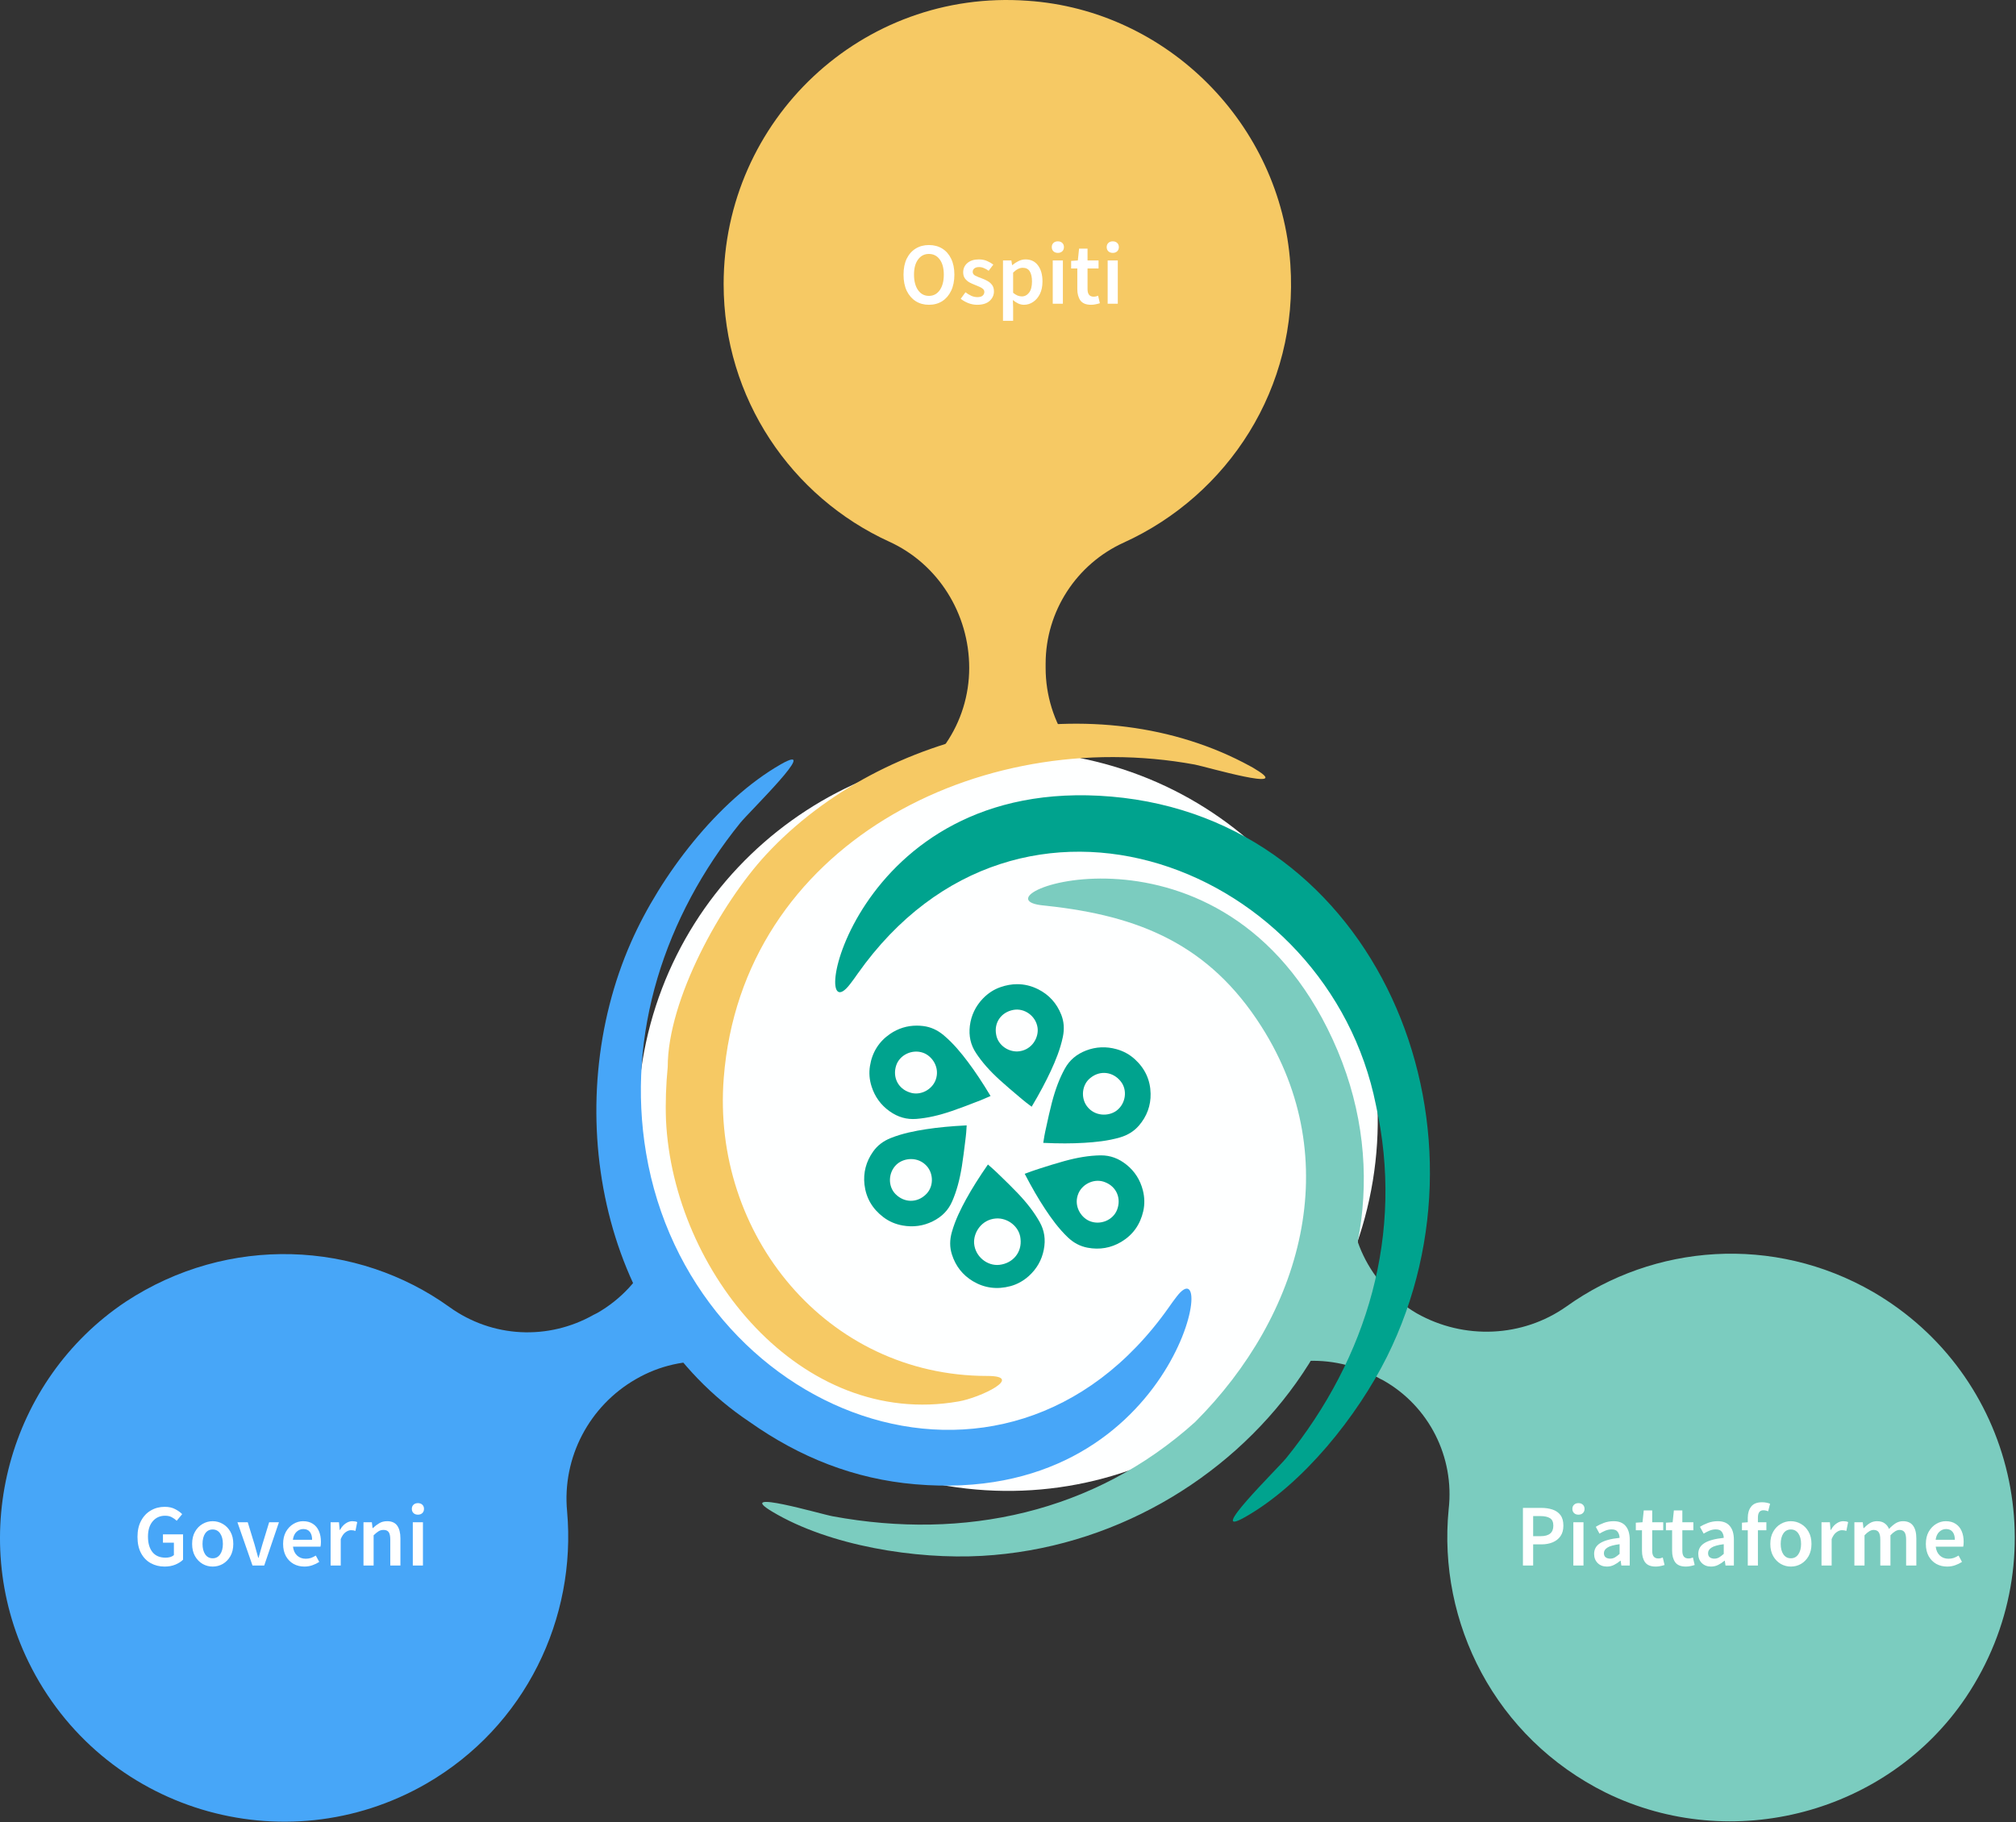
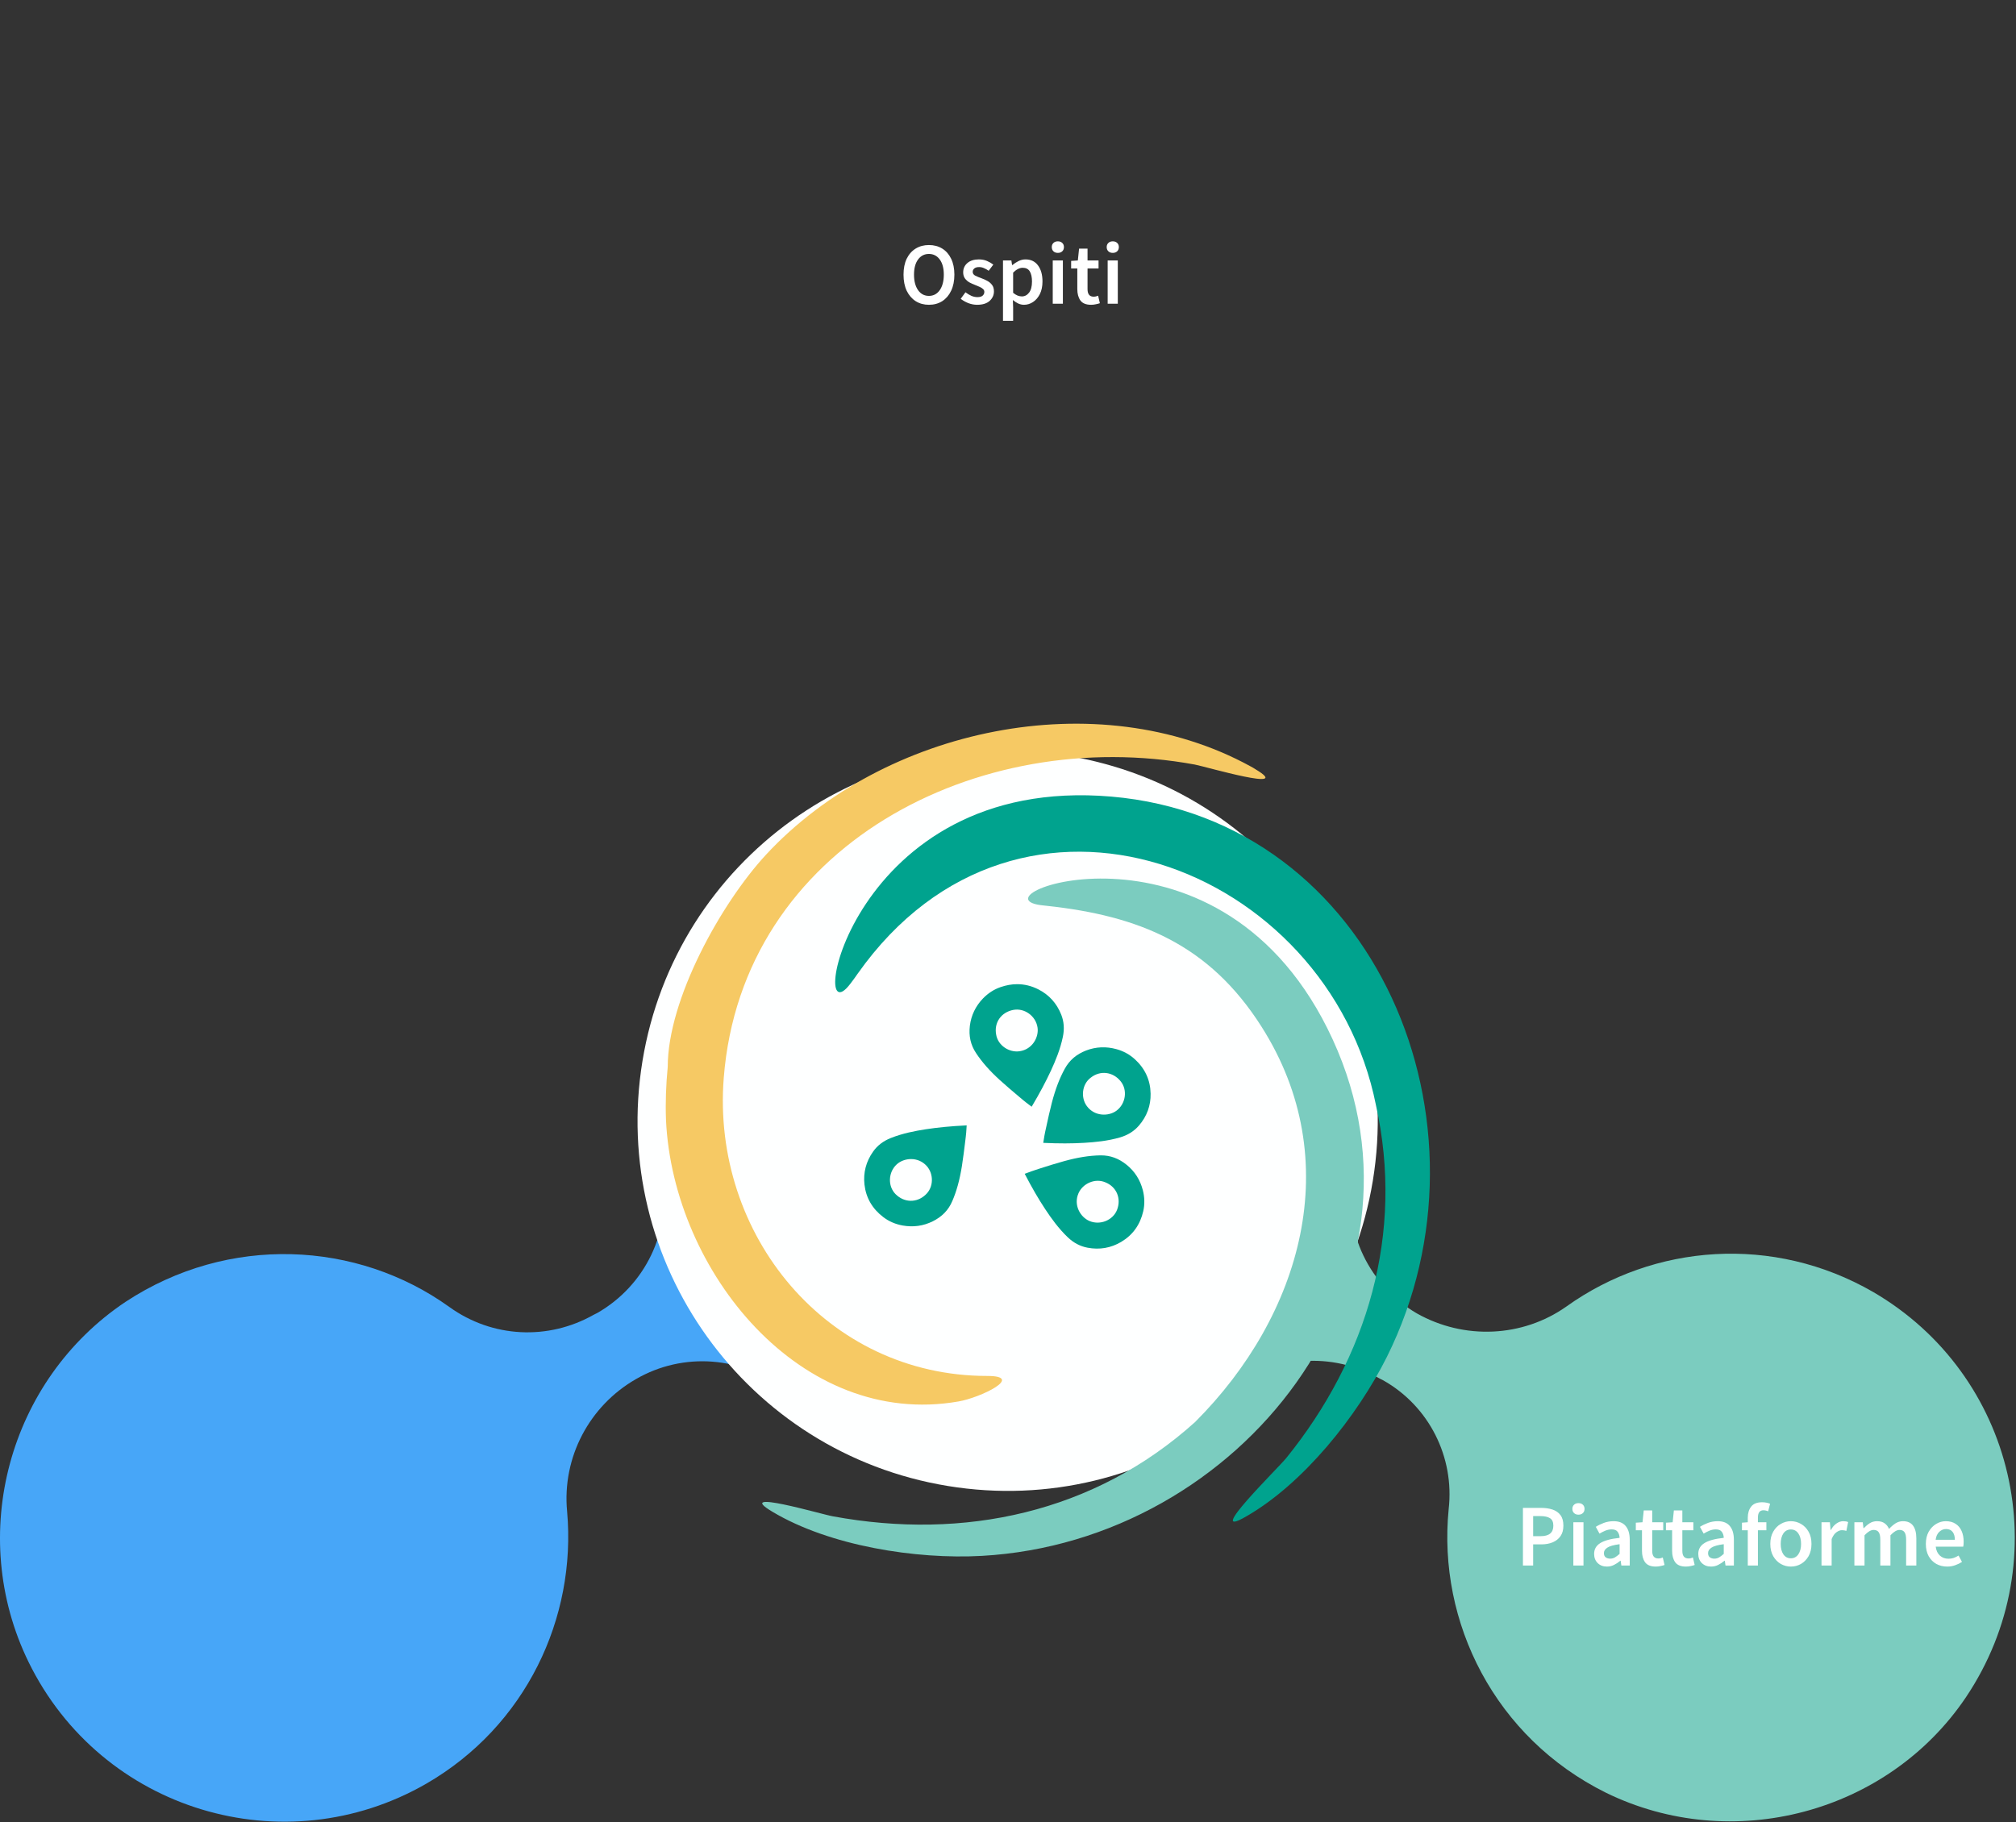
<svg xmlns="http://www.w3.org/2000/svg" width="1075" height="972" viewBox="0 0 1075 972" fill="none">
  <rect x="0" y="0" width="1075" height="972" fill="#333333" stroke="none" />
-   <path d="M557.566 356.262V353.972C557.566 326.035 574.049 300.846 599.232 289.396C654.634 264.207 692.637 206.959 688.058 141.009C683.022 66.358 622.583 5.445 547.951 0.408C459.583 -6.004 385.866 64.067 385.866 151.543C385.866 212.455 422.037 265.123 474.234 288.938C500.333 300.846 516.816 327.409 516.816 356.262C516.816 385.573 498.959 412.136 471.487 422.212C430.737 437.326 396.855 466.637 375.335 503.733L536.962 597.162L698.589 503.733C677.07 466.637 643.187 437.326 602.437 422.212C575.423 412.136 557.566 385.573 557.566 356.262Z" fill="#F6C964" />
  <path d="M318.438 700.331L316.605 701.248C292.325 714.991 262.547 713.617 239.64 697.125C190.621 661.849 121.902 658.184 66.927 694.376C4.622 736.065 -17.826 818.528 15.159 886.33C54.1 966.044 151.68 994.906 227.271 951.384C280.413 920.69 307.443 862.966 302.403 806.158C299.655 777.296 314.315 749.809 339.053 735.607C364.25 720.947 396.319 723.238 418.767 742.021C452.21 769.508 494.358 784.626 537.422 784.626V597.711L375.703 504.254C354.172 541.362 345.925 585.342 353.255 628.406C357.837 656.81 344.093 685.671 318.438 700.331Z" fill="#47A6F8" />
  <path d="M735.826 735.353L737.659 736.269C761.939 750.013 775.683 777.043 772.476 804.988C766.521 865.461 797.215 926.85 856.313 956.17C923.658 989.155 1006.58 967.165 1048.27 905.318C1097.75 831.56 1074.38 733.063 998.79 689.083C945.648 658.388 881.968 663.428 835.24 696.871C811.875 713.363 780.723 714.738 755.526 700.536C730.329 685.876 716.127 657.014 721.166 628.152C728.496 585.088 720.25 541.108 698.718 504L537 597.458V784.373C580.064 784.373 622.211 769.254 655.654 741.767C678.561 722.984 710.171 720.693 735.826 735.353Z" fill="#7BCCBF" />
  <path d="M732.042 629.775C749.676 522.229 676.788 420.751 569.242 403.118C461.696 385.484 360.218 458.372 342.585 565.918C324.951 673.464 397.839 774.941 505.385 792.575C612.93 810.209 714.408 737.321 732.042 629.775Z" fill="#FEFFFF" />
  <path fill-rule="evenodd" clip-rule="evenodd" d="M733.707 589.473C708.331 462.13 543.615 397.189 457.335 519.342C455.951 521.303 454.682 523.148 453.298 524.878C429.883 555.561 453.067 412.992 592.522 424.872C733.938 436.984 801.185 599.623 739.59 723.621C723.903 755.111 694.95 791.561 664.037 809.094C642.006 821.667 681.455 783.141 685.838 777.719C729.324 723.968 748.818 657.758 733.707 589.473Z" fill="#00A38E" />
-   <path fill-rule="evenodd" clip-rule="evenodd" d="M399.776 758.456C318.918 704.589 298.386 588.781 336.566 502.386C352.138 467.089 382.59 426.949 416.502 407.57C438.533 395.113 399.084 433.408 394.701 438.945C354.676 488.544 333.798 551.293 344.525 615.08C367.94 754.304 535.655 821.667 623.319 697.207C624.703 695.246 625.972 693.401 627.356 691.67C650.772 660.873 627.702 803.672 488.132 791.676C455.489 788.908 426.421 777.258 399.776 758.456Z" fill="#47A6F8" />
  <path fill-rule="evenodd" clip-rule="evenodd" d="M637.276 758.457C694.142 701.591 718.019 618.887 672.688 547.602C644.774 503.655 607.401 488.429 558.033 483.123C556.879 483.008 555.841 482.892 554.918 482.777C516.623 477.586 652.156 427.18 710.637 554.408C769.926 683.366 661.73 822.128 523.544 829.857C488.478 831.818 442.34 824.551 411.888 806.326C390.549 793.638 438.533 807.825 444.07 808.748C513.97 821.667 583.525 806.903 637.276 758.457Z" fill="#7BCCBF" />
  <path fill-rule="evenodd" clip-rule="evenodd" d="M356.054 569.056C356.054 533.184 384.314 481.969 408.537 455.786C471.286 388.192 585.134 364.085 666.569 408.609C667.607 409.185 668.53 409.647 669.337 410.223C690.676 422.912 642.692 408.839 637.155 407.801C521.808 386.577 395.618 450.941 385.929 574.939C379.355 658.335 440.719 733.888 526.422 733.888C546.723 733.888 522.731 745.538 511.081 747.499C427.108 762.148 358.938 678.175 355.132 597.432C354.786 587.973 355.132 578.63 356.054 569.056Z" fill="#F6C964" />
-   <path d="M498.93 575.999C496.973 581.276 490.662 584.637 485.076 582.658C478.922 580.679 475.861 574.617 477.849 568.367C479.679 562.651 486.401 559.447 492.239 561.52C497.162 563.279 501.328 569.467 498.93 575.999ZM528.089 584.385C523.955 577.507 520.042 571.602 516.097 566.357C512.689 561.834 508.492 556.589 503.158 552.129C499.845 549.366 496.31 547.764 492.334 547.261C491.135 547.104 489.967 547.041 488.831 547.041C483.687 547.041 478.922 548.518 474.599 551.47C468.697 555.521 465.068 561.238 463.901 568.524C463.301 572.199 463.585 575.905 464.784 579.58C466.52 585.013 469.739 589.411 474.315 592.677C478.796 595.881 483.498 597.2 488.673 596.791C494.543 596.32 500.571 594.97 507.64 592.551C511.9 591.107 516.192 589.442 520.326 587.84L522.629 586.961C523.986 586.427 525.312 585.861 526.7 585.233C527.205 585.013 527.679 584.794 528.184 584.574C528.152 584.479 528.12 584.417 528.089 584.385Z" fill="#00A38E" />
  <path d="M493.562 637.214C488.892 641.673 482.107 641.548 477.499 636.868C473.302 632.597 473.618 625.184 478.194 621.007C482.044 617.521 489.491 616.736 494.162 621.918C497.917 626.095 497.949 633.225 493.562 637.214ZM515.306 600.247C507.227 600.655 500.126 601.314 493.657 602.319C488.04 603.199 481.444 604.424 474.975 606.999C470.967 608.601 467.874 610.957 465.571 614.223C461.784 619.562 460.269 625.467 460.963 631.811C461.784 638.91 465.16 644.751 471.062 649.211C474.028 651.473 477.468 652.949 481.286 653.64C486.935 654.645 492.332 653.923 497.381 651.41C502.304 648.96 505.712 645.474 507.763 640.7C510.098 635.329 511.708 629.424 512.907 622.044C513.601 617.678 514.138 613.187 514.674 608.884L514.99 606.245C515.179 604.769 515.274 603.325 515.369 601.754C515.4 601.252 515.432 600.749 515.463 600.215C515.432 600.247 515.369 600.247 515.306 600.247Z" fill="#00A38E" />
  <path d="M543.677 560.704C538.091 561.521 532.095 557.595 531.18 551.784C529.98 545.44 533.862 539.881 540.331 538.656C546.264 537.525 552.292 541.859 553.238 547.984C554.059 553.072 550.588 559.699 543.677 560.704ZM565.893 541.2C563.495 535.138 559.392 530.584 553.68 527.695C550.02 525.841 546.264 524.931 542.383 524.931C539.479 524.931 536.513 525.465 533.515 526.501C529.98 527.726 526.856 529.767 524.174 532.531C520.198 536.646 517.862 541.577 517.168 547.105C516.505 552.57 517.578 557.312 520.419 561.615C523.637 566.515 527.708 571.132 533.231 576.157C536.513 579.141 539.984 582.061 543.329 584.888L545.349 586.584C546.485 587.558 547.684 588.469 548.947 589.411C549.325 589.694 549.736 590.008 550.114 590.29C550.146 590.227 550.177 590.196 550.209 590.133C554.343 583.192 557.657 576.942 560.402 571.037C562.769 565.886 565.388 559.699 566.777 552.915C567.629 548.738 567.345 544.875 565.893 541.2Z" fill="#00A38E" />
  <path d="M595.366 592.395C591.201 595.504 583.69 595.567 579.556 589.976C576.211 585.453 576.873 578.355 581.607 574.806C586.656 570.786 593.441 571.603 597.544 576.691C601.362 581.339 600.321 588.688 595.366 592.395ZM605.149 564.976C602.404 562.463 599.122 560.641 595.398 559.605C589.875 558.066 584.416 558.286 579.177 560.296C574.033 562.274 570.309 565.447 567.816 569.969C564.976 575.12 562.799 580.868 560.905 588.06C559.801 592.3 558.854 596.666 557.939 600.875L557.339 603.607C557.024 605.021 556.803 606.465 556.55 608.004C556.456 608.507 556.393 609.041 556.298 609.575C556.361 609.575 556.424 609.575 556.456 609.575C564.534 609.952 571.635 609.952 578.199 609.543C583.879 609.198 590.601 608.601 597.26 606.654C601.394 605.429 604.676 603.387 607.295 600.372C611.555 595.441 613.67 589.693 613.543 583.318C613.417 576.125 610.609 569.969 605.149 564.976Z" fill="#00A38E" />
  <path d="M595.653 645.286C593.475 650.877 586.564 653.672 580.884 651.222C576.087 649.181 572.3 642.742 575.109 636.398C577.381 631.247 583.882 628.295 589.341 630.588C595.337 632.943 598.02 639.162 595.653 645.286ZM609.412 634.859C607.992 629.331 605.089 624.746 600.702 621.228C596.536 617.867 592.087 616.234 587.101 616.234C586.943 616.234 586.785 616.234 586.627 616.234C580.726 616.36 574.635 617.333 567.44 619.312C563.085 620.506 558.73 621.888 554.502 623.238L552.135 624.023C550.715 624.463 549.326 624.997 547.875 625.531C547.401 625.719 546.928 625.876 546.423 626.065C546.454 626.128 546.486 626.159 546.486 626.222C550.21 633.383 553.744 639.507 557.373 644.972C560.498 649.684 564.379 655.18 569.397 659.954C572.521 662.938 575.961 664.728 579.906 665.482C586.343 666.707 592.402 665.639 597.893 662.372C604.047 658.698 607.992 653.201 609.633 645.977C610.453 642.334 610.359 638.597 609.412 634.859Z" fill="#00A38E" />
-   <path d="M533.008 674.62C526.381 675.405 520.006 670.129 519.438 663.282C518.965 657.534 523.32 650.467 531.051 649.902C537.3 649.431 543.643 654.236 544.179 660.769C545 667.867 540.235 673.741 533.008 674.62ZM554.404 651.818C551.532 646.698 547.808 641.799 542.664 636.397C539.603 633.162 536.353 630.021 533.197 626.974L531.304 625.153C530.199 624.085 529.063 623.08 527.864 622.043C527.517 621.729 527.17 621.446 526.791 621.101C526.759 621.164 526.728 621.195 526.696 621.258C522.089 627.917 518.302 633.915 515.178 639.6C512.464 644.563 509.403 650.562 507.541 657.22C506.373 661.366 506.373 665.229 507.572 669.029C509.529 675.248 513.284 680.053 518.775 683.351C524.929 687.026 531.651 687.905 538.814 685.99C542.412 685.016 545.694 683.194 548.566 680.619C552.826 676.787 555.508 672.076 556.581 666.58C557.654 661.146 556.929 656.341 554.404 651.818Z" fill="#00A38E" />
  <path d="M495.327 162.564C492.663 162.564 490.313 161.922 488.277 160.637C486.24 159.321 484.642 157.472 483.483 155.091C482.355 152.678 481.791 149.811 481.791 146.49C481.791 143.169 482.355 140.333 483.483 137.983C484.642 135.633 486.24 133.831 488.277 132.578C490.313 131.325 492.663 130.698 495.327 130.698C498.021 130.698 500.387 131.325 502.424 132.578C504.46 133.831 506.043 135.633 507.171 137.983C508.33 140.333 508.91 143.169 508.91 146.49C508.91 149.811 508.33 152.678 507.171 155.091C506.043 157.472 504.46 159.321 502.424 160.637C500.387 161.922 498.021 162.564 495.327 162.564ZM495.327 157.817C497.739 157.817 499.666 156.799 501.108 154.762C502.549 152.694 503.27 149.937 503.27 146.49C503.27 143.043 502.549 140.349 501.108 138.406C499.666 136.432 497.739 135.445 495.327 135.445C492.914 135.445 490.987 136.432 489.546 138.406C488.104 140.349 487.384 143.043 487.384 146.49C487.384 149.937 488.104 152.694 489.546 154.762C490.987 156.799 492.914 157.817 495.327 157.817ZM521.028 162.564C519.461 162.564 517.894 162.266 516.328 161.671C514.761 161.044 513.414 160.277 512.286 159.368L514.824 155.89C515.858 156.673 516.892 157.3 517.926 157.77C518.96 158.24 520.056 158.475 521.216 158.475C522.469 158.475 523.393 158.209 523.989 157.676C524.584 157.143 524.882 156.485 524.882 155.702C524.882 155.044 524.631 154.511 524.13 154.104C523.66 153.665 523.049 153.289 522.297 152.976C521.545 152.631 520.761 152.302 519.947 151.989C518.944 151.613 517.941 151.159 516.939 150.626C515.967 150.062 515.168 149.357 514.542 148.511C513.915 147.634 513.602 146.553 513.602 145.268C513.602 143.231 514.354 141.571 515.858 140.286C517.362 139.001 519.398 138.359 521.968 138.359C523.597 138.359 525.054 138.641 526.339 139.205C527.623 139.769 528.736 140.411 529.676 141.132L527.185 144.422C526.37 143.827 525.54 143.357 524.694 143.012C523.879 142.636 523.017 142.448 522.109 142.448C520.949 142.448 520.088 142.699 519.524 143.2C518.96 143.67 518.678 144.265 518.678 144.986C518.678 145.895 519.148 146.584 520.088 147.054C521.028 147.524 522.124 147.978 523.378 148.417C524.443 148.793 525.477 149.263 526.48 149.827C527.482 150.36 528.313 151.065 528.971 151.942C529.66 152.819 530.005 153.979 530.005 155.42C530.005 157.394 529.237 159.086 527.702 160.496C526.166 161.875 523.942 162.564 521.028 162.564ZM534.83 171.118V138.923H539.295L539.671 141.367H539.859C540.83 140.552 541.911 139.847 543.102 139.252C544.324 138.657 545.562 138.359 546.815 138.359C549.698 138.359 551.922 139.424 553.489 141.555C555.087 143.686 555.886 146.537 555.886 150.109C555.886 152.741 555.416 154.997 554.476 156.877C553.536 158.726 552.314 160.136 550.81 161.107C549.337 162.078 547.739 162.564 546.016 162.564C545.013 162.564 544.011 162.345 543.008 161.906C542.005 161.436 541.034 160.809 540.094 160.026L540.235 163.88V171.118H534.83ZM544.888 158.099C546.423 158.099 547.708 157.425 548.742 156.078C549.776 154.731 550.293 152.757 550.293 150.156C550.293 147.837 549.901 146.036 549.118 144.751C548.335 143.466 547.066 142.824 545.311 142.824C543.682 142.824 541.99 143.686 540.235 145.409V156.172C541.081 156.861 541.896 157.363 542.679 157.676C543.462 157.958 544.199 158.099 544.888 158.099ZM561.359 162V138.923H566.764V162H561.359ZM564.085 134.881C563.114 134.881 562.331 134.599 561.735 134.035C561.14 133.471 560.842 132.719 560.842 131.779C560.842 130.87 561.14 130.134 561.735 129.57C562.331 129.006 563.114 128.724 564.085 128.724C565.057 128.724 565.84 129.006 566.435 129.57C567.031 130.134 567.328 130.87 567.328 131.779C567.328 132.719 567.031 133.471 566.435 134.035C565.84 134.599 565.057 134.881 564.085 134.881ZM581.791 162.564C579.128 162.564 577.232 161.796 576.104 160.261C575.007 158.694 574.459 156.673 574.459 154.198V143.2H571.169V139.158L574.741 138.923L575.399 132.625H579.911V138.923H585.786V143.2H579.911V154.198C579.911 156.893 580.992 158.24 583.154 158.24C583.561 158.24 583.984 158.193 584.423 158.099C584.862 157.974 585.238 157.848 585.551 157.723L586.491 161.718C585.864 161.937 585.144 162.125 584.329 162.282C583.546 162.47 582.7 162.564 581.791 162.564ZM590.642 162V138.923H596.047V162H590.642ZM593.368 134.881C592.397 134.881 591.614 134.599 591.018 134.035C590.423 133.471 590.125 132.719 590.125 131.779C590.125 130.87 590.423 130.134 591.018 129.57C591.614 129.006 592.397 128.724 593.368 128.724C594.34 128.724 595.123 129.006 595.718 129.57C596.314 130.134 596.611 130.87 596.611 131.779C596.611 132.719 596.314 133.471 595.718 134.035C595.123 134.599 594.34 134.881 593.368 134.881Z" fill="white" />
-   <path d="M87.788 835.564C85.031 835.564 82.555 834.953 80.362 833.731C78.168 832.509 76.445 830.723 75.192 828.373C73.939 825.992 73.312 823.109 73.312 819.725C73.312 816.372 73.954 813.505 75.239 811.124C76.523 808.711 78.263 806.878 80.456 805.625C82.649 804.34 85.109 803.698 87.835 803.698C90.028 803.698 91.877 804.105 93.381 804.92C94.916 805.703 96.169 806.596 97.141 807.599L94.227 811.124C93.444 810.372 92.566 809.745 91.595 809.244C90.655 808.711 89.464 808.445 88.023 808.445C85.297 808.445 83.088 809.448 81.396 811.453C79.735 813.427 78.905 816.137 78.905 819.584C78.905 823.093 79.704 825.851 81.302 827.856C82.9 829.83 85.234 830.817 88.305 830.817C89.182 830.817 90.013 830.707 90.796 830.488C91.579 830.237 92.222 829.893 92.723 829.454V822.827H86.895V818.362H97.611V831.898C96.577 832.932 95.198 833.809 93.475 834.53C91.783 835.219 89.887 835.564 87.788 835.564ZM113.399 835.564C111.488 835.564 109.702 835.094 108.041 834.154C106.381 833.183 105.033 831.804 103.999 830.018C102.965 828.201 102.448 826.023 102.448 823.485C102.448 820.916 102.965 818.738 103.999 816.952C105.033 815.135 106.381 813.756 108.041 812.816C109.702 811.845 111.488 811.359 113.399 811.359C115.342 811.359 117.144 811.845 118.804 812.816C120.465 813.756 121.812 815.135 122.846 816.952C123.88 818.738 124.397 820.916 124.397 823.485C124.397 826.023 123.88 828.201 122.846 830.018C121.812 831.804 120.465 833.183 118.804 834.154C117.144 835.094 115.342 835.564 113.399 835.564ZM113.399 831.146C115.091 831.146 116.423 830.441 117.394 829.031C118.366 827.621 118.851 825.772 118.851 823.485C118.851 821.166 118.366 819.302 117.394 817.892C116.423 816.482 115.091 815.777 113.399 815.777C111.707 815.777 110.376 816.482 109.404 817.892C108.464 819.302 107.994 821.166 107.994 823.485C107.994 825.772 108.464 827.621 109.404 829.031C110.376 830.441 111.707 831.146 113.399 831.146ZM134.642 835L126.605 811.923H132.104L135.77 823.908C136.083 825.036 136.397 826.18 136.71 827.339C137.055 828.498 137.384 829.673 137.697 830.864H137.885C138.23 829.673 138.559 828.498 138.872 827.339C139.217 826.18 139.546 825.036 139.859 823.908L143.525 811.923H148.742L140.893 835H134.642ZM162.337 835.564C160.206 835.564 158.279 835.094 156.556 834.154C154.833 833.183 153.47 831.804 152.467 830.018C151.464 828.201 150.963 826.023 150.963 823.485C150.963 820.978 151.464 818.816 152.467 816.999C153.501 815.182 154.833 813.787 156.462 812.816C158.091 811.845 159.799 811.359 161.585 811.359C163.684 811.359 165.439 811.829 166.849 812.769C168.259 813.678 169.324 814.962 170.045 816.623C170.766 818.252 171.126 820.148 171.126 822.31C171.126 823.438 171.048 824.315 170.891 824.942H156.227C156.478 826.979 157.214 828.561 158.436 829.689C159.658 830.817 161.193 831.381 163.042 831.381C164.045 831.381 164.969 831.24 165.815 830.958C166.692 830.645 167.554 830.222 168.4 829.689L170.233 833.073C169.136 833.794 167.914 834.389 166.567 834.859C165.22 835.329 163.81 835.564 162.337 835.564ZM156.18 821.276H166.426C166.426 819.49 166.034 818.096 165.251 817.093C164.468 816.059 163.293 815.542 161.726 815.542C160.379 815.542 159.172 816.043 158.107 817.046C157.073 818.017 156.431 819.427 156.18 821.276ZM176.288 835V811.923H180.753L181.129 816.012H181.317C182.132 814.508 183.119 813.364 184.278 812.581C185.438 811.766 186.628 811.359 187.85 811.359C188.947 811.359 189.824 811.516 190.482 811.829L189.542 816.529C189.135 816.404 188.759 816.31 188.414 816.247C188.07 816.184 187.647 816.153 187.145 816.153C186.237 816.153 185.281 816.513 184.278 817.234C183.276 817.923 182.414 819.145 181.693 820.9V835H176.288ZM193.822 835V811.923H198.287L198.663 815.025H198.851C199.885 814.022 201.013 813.161 202.235 812.44C203.457 811.719 204.851 811.359 206.418 811.359C208.893 811.359 210.695 812.158 211.823 813.756C212.951 815.354 213.515 817.61 213.515 820.524V835H208.11V821.229C208.11 819.318 207.828 817.97 207.264 817.187C206.7 816.404 205.775 816.012 204.491 816.012C203.488 816.012 202.595 816.263 201.812 816.764C201.06 817.234 200.198 817.939 199.227 818.879V835H193.822ZM220.121 835V811.923H225.526V835H220.121ZM222.847 807.881C221.876 807.881 221.093 807.599 220.497 807.035C219.902 806.471 219.604 805.719 219.604 804.779C219.604 803.87 219.902 803.134 220.497 802.57C221.093 802.006 221.876 801.724 222.847 801.724C223.819 801.724 224.602 802.006 225.197 802.57C225.793 803.134 226.09 803.87 226.09 804.779C226.09 805.719 225.793 806.471 225.197 807.035C224.602 807.599 223.819 807.881 222.847 807.881Z" fill="white" />
  <path d="M812.078 835V804.262H821.76C824.048 804.262 826.084 804.56 827.87 805.155C829.656 805.75 831.066 806.737 832.1 808.116C833.134 809.495 833.651 811.375 833.651 813.756C833.651 816.012 833.134 817.876 832.1 819.349C831.066 820.822 829.672 821.918 827.917 822.639C826.163 823.36 824.173 823.72 821.948 823.72H817.53V835H812.078ZM817.53 819.349H821.525C826.037 819.349 828.293 817.485 828.293 813.756C828.293 811.813 827.698 810.482 826.507 809.761C825.348 809.009 823.625 808.633 821.337 808.633H817.53V819.349ZM838.964 835V811.923H844.369V835H838.964ZM841.69 807.881C840.718 807.881 839.935 807.599 839.34 807.035C838.744 806.471 838.447 805.719 838.447 804.779C838.447 803.87 838.744 803.134 839.34 802.57C839.935 802.006 840.718 801.724 841.69 801.724C842.661 801.724 843.444 802.006 844.04 802.57C844.635 803.134 844.933 803.87 844.933 804.779C844.933 805.719 844.635 806.471 844.04 807.035C843.444 807.599 842.661 807.881 841.69 807.881ZM856.857 835.564C854.852 835.564 853.207 834.937 851.922 833.684C850.669 832.431 850.042 830.801 850.042 828.796C850.042 826.321 851.123 824.409 853.285 823.062C855.447 821.683 858.894 820.743 863.625 820.242C863.594 819.02 863.265 817.97 862.638 817.093C862.043 816.184 860.962 815.73 859.395 815.73C858.267 815.73 857.155 815.949 856.058 816.388C854.993 816.827 853.943 817.359 852.909 817.986L850.935 814.367C852.22 813.552 853.661 812.847 855.259 812.252C856.889 811.657 858.612 811.359 860.429 811.359C863.312 811.359 865.458 812.221 866.868 813.944C868.31 815.636 869.03 818.096 869.03 821.323V835H864.565L864.189 832.462H864.001C862.967 833.339 861.855 834.076 860.664 834.671C859.505 835.266 858.236 835.564 856.857 835.564ZM858.596 831.334C859.536 831.334 860.382 831.115 861.134 830.676C861.918 830.206 862.748 829.579 863.625 828.796V823.626C860.492 824.033 858.314 824.644 857.092 825.459C855.87 826.242 855.259 827.214 855.259 828.373C855.259 829.407 855.573 830.159 856.199 830.629C856.826 831.099 857.625 831.334 858.596 831.334ZM882.895 835.564C880.232 835.564 878.336 834.796 877.208 833.261C876.112 831.694 875.563 829.673 875.563 827.198V816.2H872.273V812.158L875.845 811.923L876.503 805.625H881.015V811.923H886.89V816.2H881.015V827.198C881.015 829.893 882.096 831.24 884.258 831.24C884.666 831.24 885.089 831.193 885.527 831.099C885.966 830.974 886.342 830.848 886.655 830.723L887.595 834.718C886.969 834.937 886.248 835.125 885.433 835.282C884.65 835.47 883.804 835.564 882.895 835.564ZM898.96 835.564C896.297 835.564 894.401 834.796 893.273 833.261C892.176 831.694 891.628 829.673 891.628 827.198V816.2H888.338V812.158L891.91 811.923L892.568 805.625H897.08V811.923H902.955V816.2H897.08V827.198C897.08 829.893 898.161 831.24 900.323 831.24C900.73 831.24 901.153 831.193 901.592 831.099C902.031 830.974 902.407 830.848 902.72 830.723L903.66 834.718C903.033 834.937 902.313 835.125 901.498 835.282C900.715 835.47 899.869 835.564 898.96 835.564ZM912.395 835.564C910.389 835.564 908.744 834.937 907.46 833.684C906.206 832.431 905.58 830.801 905.58 828.796C905.58 826.321 906.661 824.409 908.823 823.062C910.985 821.683 914.431 820.743 919.163 820.242C919.131 819.02 918.802 817.97 918.176 817.093C917.58 816.184 916.499 815.73 914.933 815.73C913.805 815.73 912.692 815.949 911.596 816.388C910.53 816.827 909.481 817.359 908.447 817.986L906.473 814.367C907.757 813.552 909.199 812.847 910.797 812.252C912.426 811.657 914.149 811.359 915.967 811.359C918.849 811.359 920.996 812.221 922.406 813.944C923.847 815.636 924.568 818.096 924.568 821.323V835H920.103L919.727 832.462H919.539C918.505 833.339 917.392 834.076 916.202 834.671C915.042 835.266 913.773 835.564 912.395 835.564ZM914.134 831.334C915.074 831.334 915.92 831.115 916.672 830.676C917.455 830.206 918.285 829.579 919.163 828.796V823.626C916.029 824.033 913.852 824.644 912.63 825.459C911.408 826.242 910.797 827.214 910.797 828.373C910.797 829.407 911.11 830.159 911.737 830.629C912.363 831.099 913.162 831.334 914.134 831.334ZM931.976 835V816.2H928.874V812.158L931.976 811.923V809.526C931.976 807.113 932.571 805.139 933.762 803.604C934.953 802.037 936.911 801.254 939.637 801.254C940.452 801.254 941.235 801.332 941.987 801.489C942.739 801.646 943.366 801.834 943.867 802.053L942.833 806.095C941.987 805.719 941.141 805.531 940.295 805.531C938.352 805.531 937.381 806.831 937.381 809.432V811.923H941.893V816.2H937.381V835H931.976ZM954.941 835.564C953.03 835.564 951.244 835.094 949.583 834.154C947.922 833.183 946.575 831.804 945.541 830.018C944.507 828.201 943.99 826.023 943.99 823.485C943.99 820.916 944.507 818.738 945.541 816.952C946.575 815.135 947.922 813.756 949.583 812.816C951.244 811.845 953.03 811.359 954.941 811.359C956.884 811.359 958.685 811.845 960.346 812.816C962.007 813.756 963.354 815.135 964.388 816.952C965.422 818.738 965.939 820.916 965.939 823.485C965.939 826.023 965.422 828.201 964.388 830.018C963.354 831.804 962.007 833.183 960.346 834.154C958.685 835.094 956.884 835.564 954.941 835.564ZM954.941 831.146C956.633 831.146 957.965 830.441 958.936 829.031C959.907 827.621 960.393 825.772 960.393 823.485C960.393 821.166 959.907 819.302 958.936 817.892C957.965 816.482 956.633 815.777 954.941 815.777C953.249 815.777 951.917 816.482 950.946 817.892C950.006 819.302 949.536 821.166 949.536 823.485C949.536 825.772 950.006 827.621 950.946 829.031C951.917 830.441 953.249 831.146 954.941 831.146ZM971.289 835V811.923H975.754L976.13 816.012H976.318C977.133 814.508 978.12 813.364 979.279 812.581C980.438 811.766 981.629 811.359 982.851 811.359C983.948 811.359 984.825 811.516 985.483 811.829L984.543 816.529C984.136 816.404 983.76 816.31 983.415 816.247C983.07 816.184 982.647 816.153 982.146 816.153C981.237 816.153 980.282 816.513 979.279 817.234C978.276 817.923 977.415 819.145 976.694 820.9V835H971.289ZM988.822 835V811.923H993.287L993.663 815.072H993.851C994.822 814.038 995.872 813.161 997 812.44C998.159 811.719 999.46 811.359 1000.9 811.359C1002.59 811.359 1003.94 811.735 1004.94 812.487C1005.98 813.208 1006.76 814.21 1007.29 815.495C1008.39 814.304 1009.53 813.317 1010.72 812.534C1011.95 811.751 1013.28 811.359 1014.72 811.359C1017.16 811.359 1018.96 812.158 1020.12 813.756C1021.28 815.354 1021.86 817.61 1021.86 820.524V835H1016.41V821.229C1016.41 819.318 1016.11 817.97 1015.52 817.187C1014.95 816.404 1014.08 816.012 1012.89 816.012C1011.44 816.012 1009.83 816.968 1008.05 818.879V835H1002.64V821.229C1002.64 819.318 1002.34 817.97 1001.75 817.187C1001.18 816.404 1000.29 816.012 999.068 816.012C997.627 816.012 996.013 816.968 994.227 818.879V835H988.822ZM1038.3 835.564C1036.17 835.564 1034.24 835.094 1032.52 834.154C1030.8 833.183 1029.44 831.804 1028.43 830.018C1027.43 828.201 1026.93 826.023 1026.93 823.485C1026.93 820.978 1027.43 818.816 1028.43 816.999C1029.47 815.182 1030.8 813.787 1032.43 812.816C1034.06 811.845 1035.76 811.359 1037.55 811.359C1039.65 811.359 1041.4 811.829 1042.81 812.769C1044.22 813.678 1045.29 814.962 1046.01 816.623C1046.73 818.252 1047.09 820.148 1047.09 822.31C1047.09 823.438 1047.01 824.315 1046.86 824.942H1032.19C1032.44 826.979 1033.18 828.561 1034.4 829.689C1035.62 830.817 1037.16 831.381 1039.01 831.381C1040.01 831.381 1040.93 831.24 1041.78 830.958C1042.66 830.645 1043.52 830.222 1044.37 829.689L1046.2 833.073C1045.1 833.794 1043.88 834.389 1042.53 834.859C1041.19 835.329 1039.78 835.564 1038.3 835.564ZM1032.15 821.276H1042.39C1042.39 819.49 1042 818.096 1041.22 817.093C1040.43 816.059 1039.26 815.542 1037.69 815.542C1036.34 815.542 1035.14 816.043 1034.07 817.046C1033.04 818.017 1032.4 819.427 1032.15 821.276Z" fill="white" />
</svg>